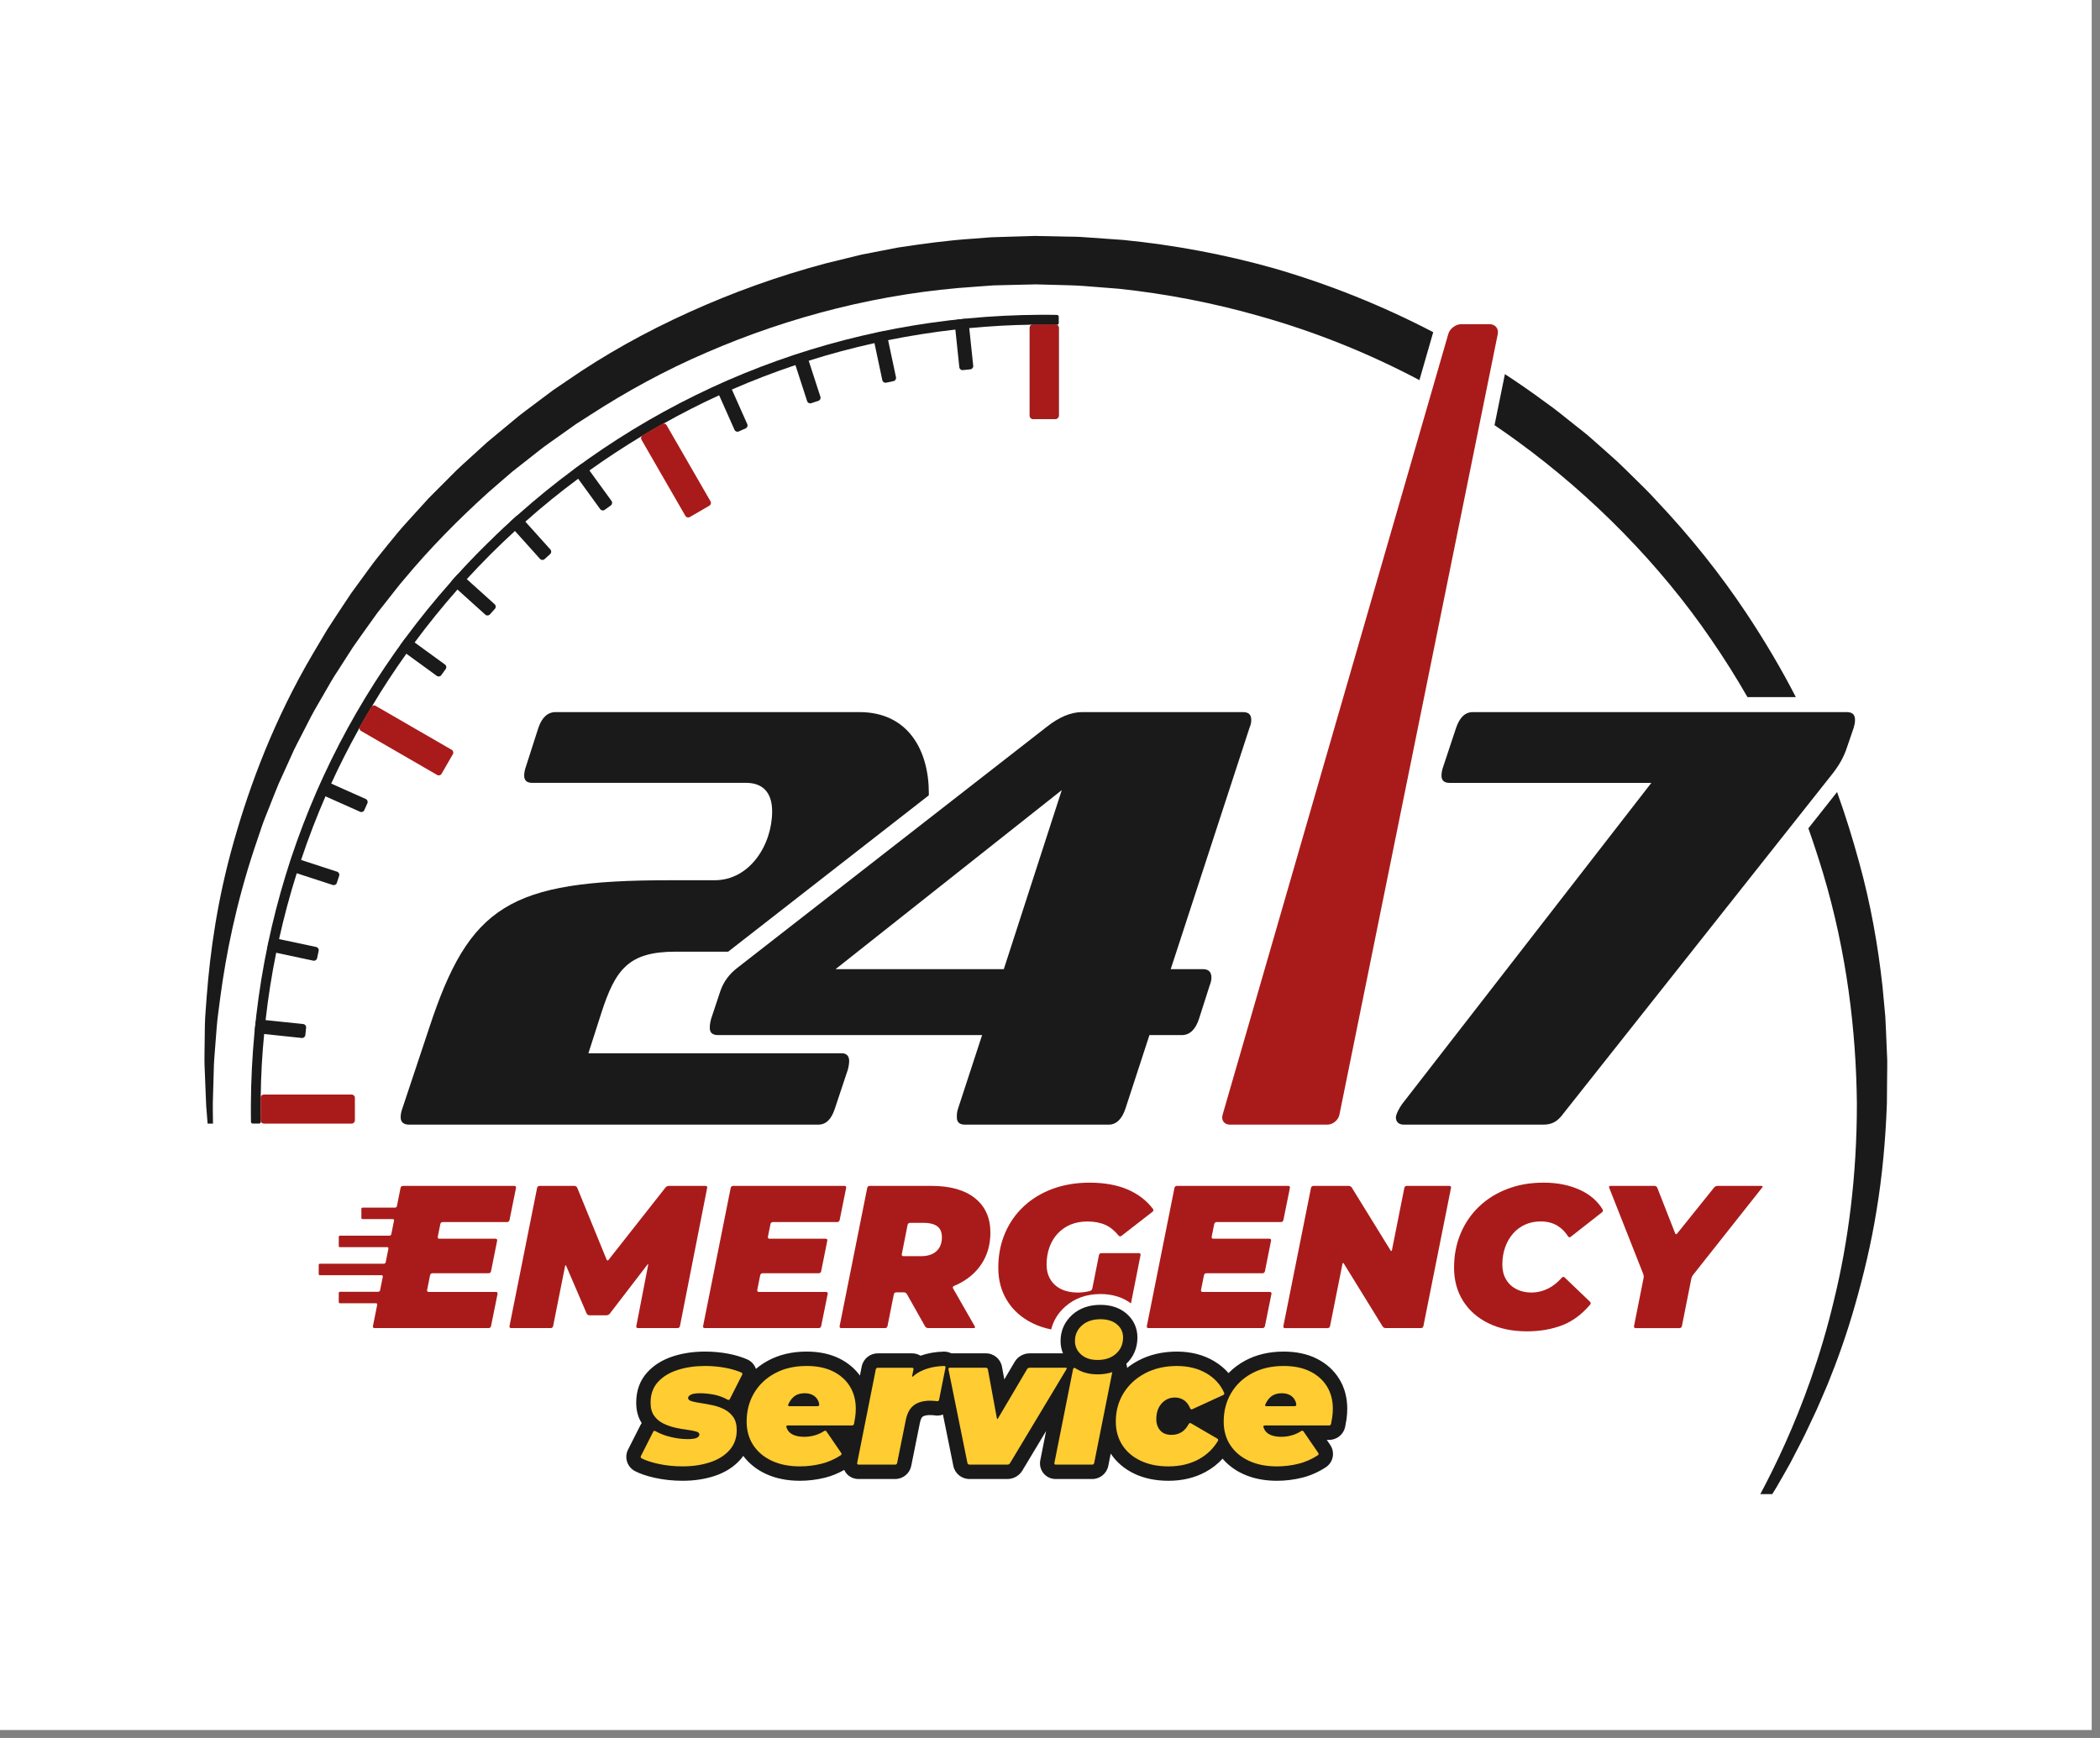
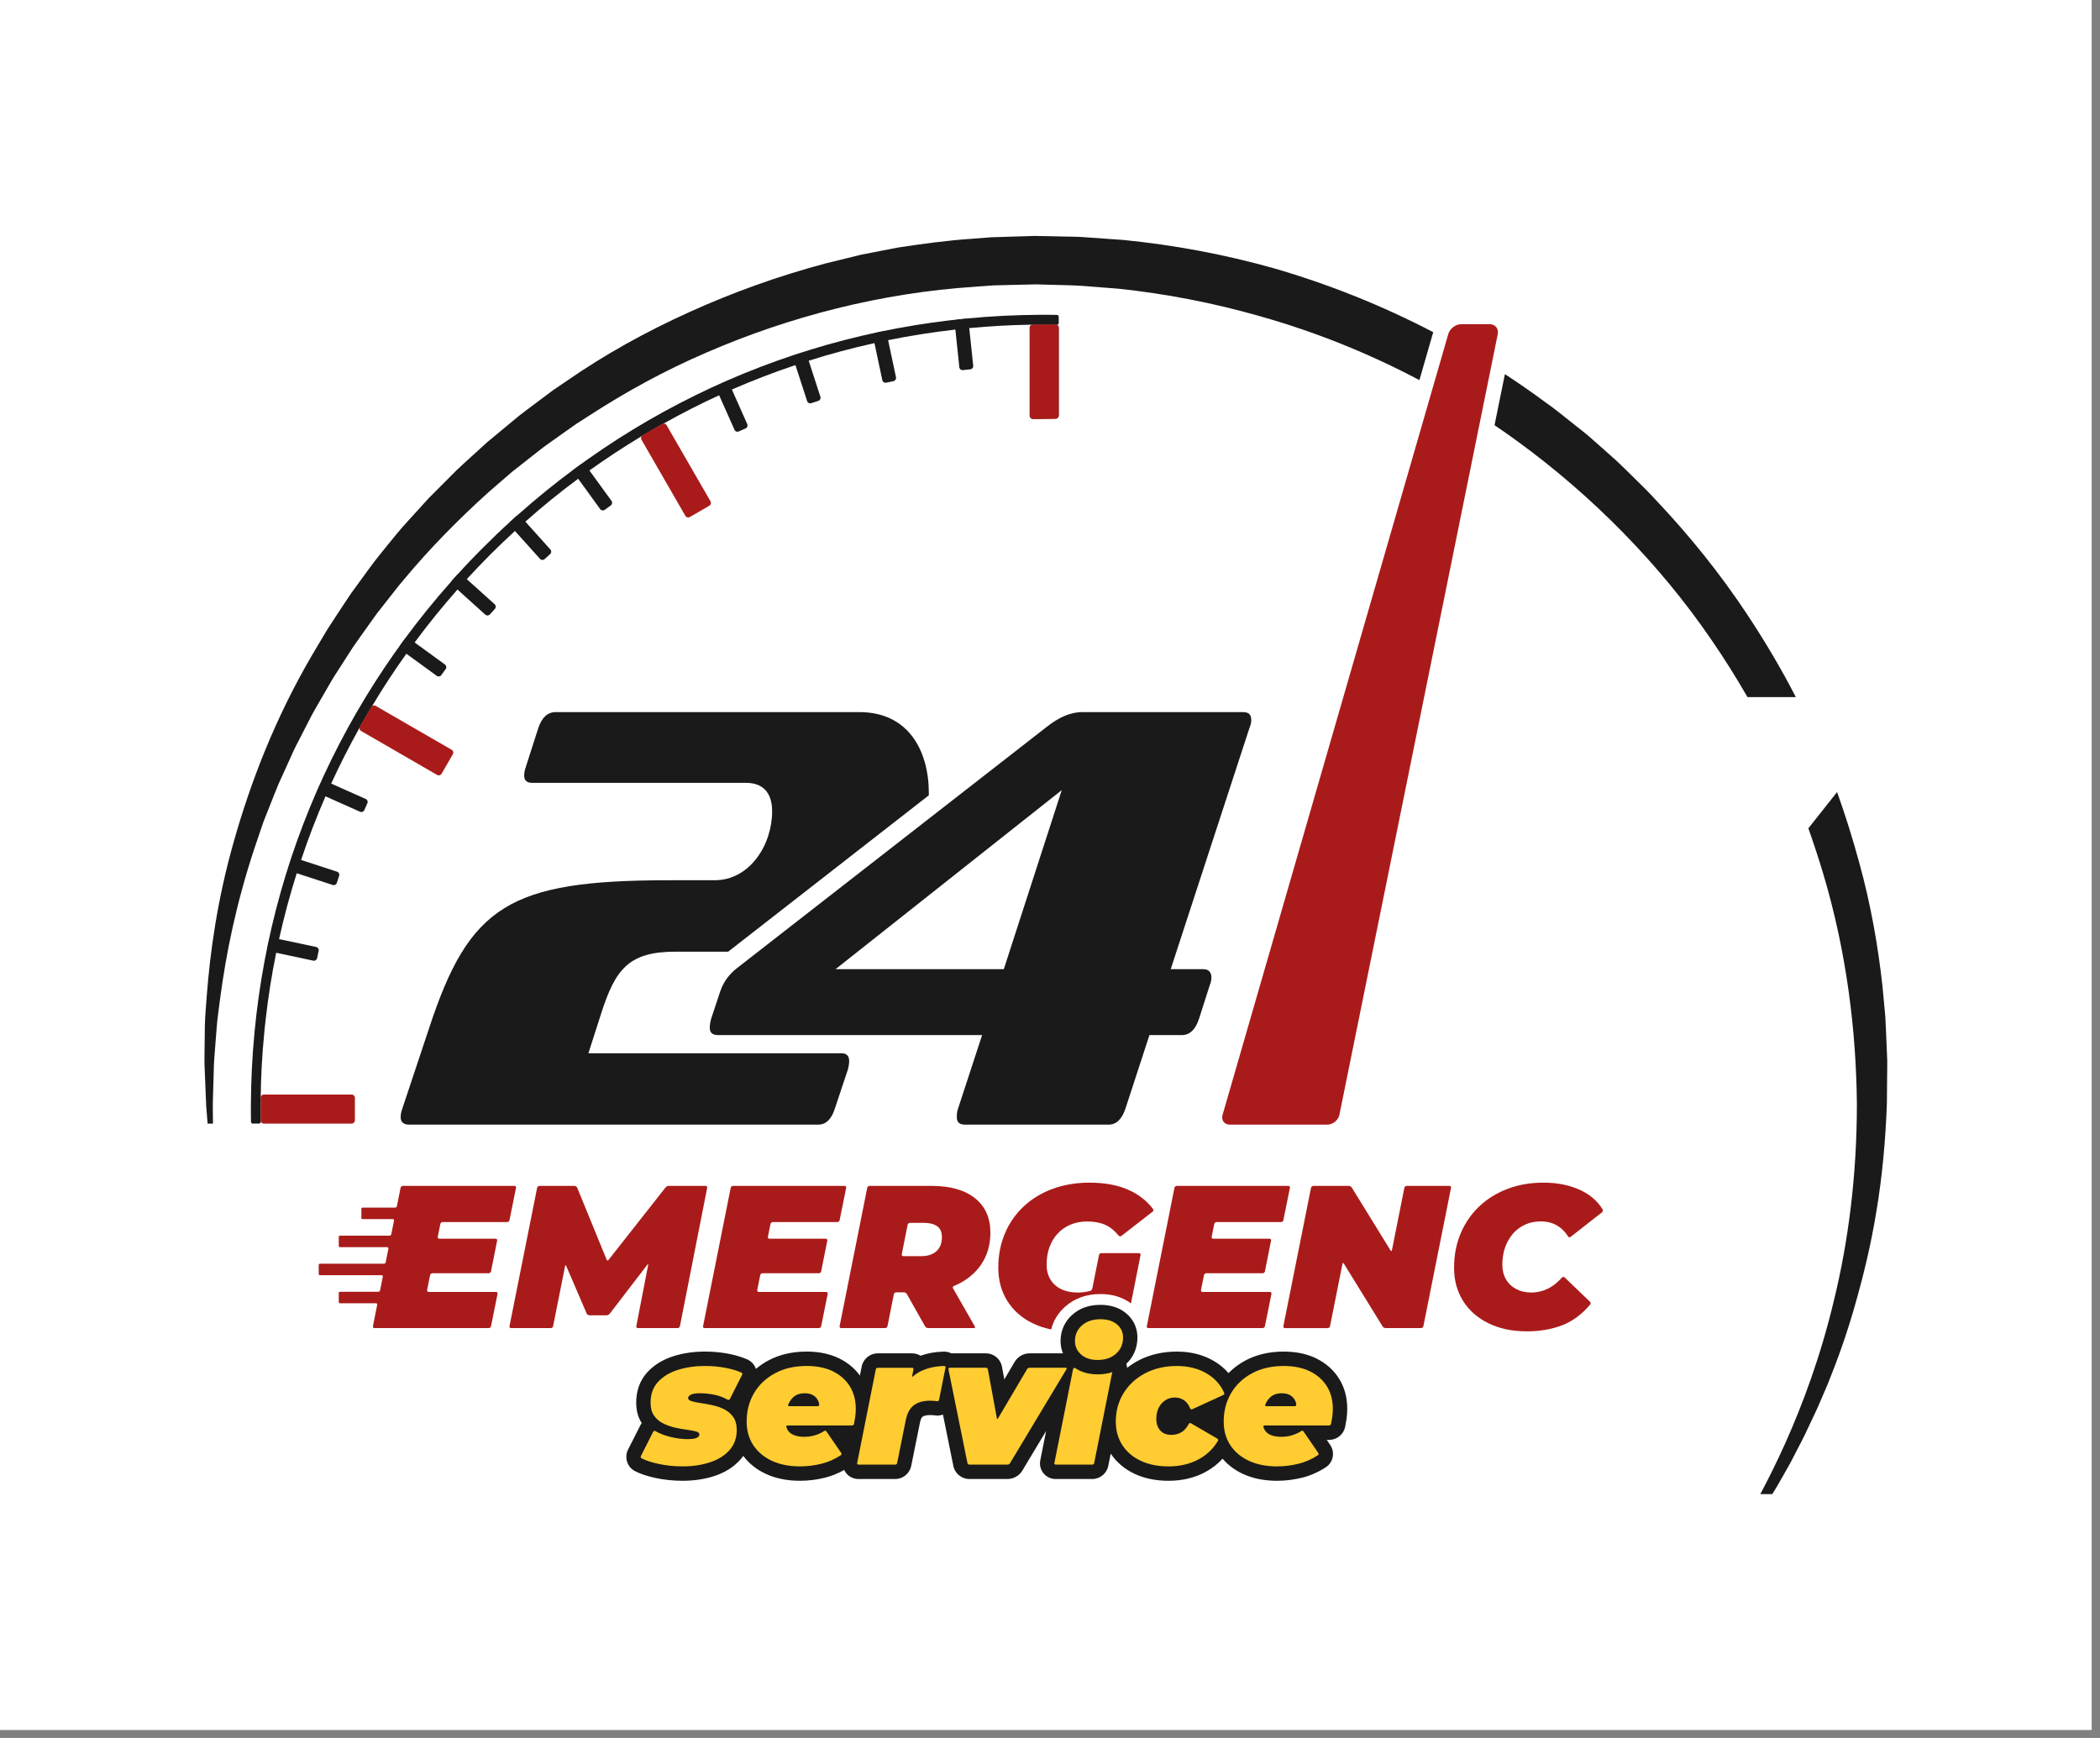
<svg xmlns="http://www.w3.org/2000/svg" width="203" height="168" viewBox="0 0 203 168" fill="none">
  <rect x="0" y="0" width="203" height="168" fill="#808080" stroke="none" />
  <path d="M0 0H202.197V167.23H0V0Z" fill="white" />
  <g clip-path="url(#clip0_207_11614)">
    <path d="M129.463 133.303C128.952 132.463 128.215 131.799 127.274 131.328C126.375 130.878 125.304 130.65 124.088 130.65C122.699 130.65 121.452 130.942 120.379 131.517C119.762 131.848 119.222 132.255 118.757 132.729C118.374 132.287 117.916 131.903 117.38 131.583C116.344 130.963 115.126 130.65 113.76 130.65C112.394 130.65 111.139 130.94 110.052 131.512C109.658 131.72 109.293 131.958 108.956 132.223C108.934 131.916 108.825 131.619 108.626 131.376C108.339 131.023 107.911 130.821 107.452 130.821H103.908C103.755 130.821 103.608 130.849 103.467 130.89C103.325 130.847 103.176 130.821 103.023 130.821H99.514C98.94 130.821 98.381 131.141 98.089 131.636L97.084 133.338L96.857 132.11C96.72 131.363 96.07 130.821 95.311 130.821H91.966C91.751 130.714 91.51 130.652 91.248 130.652H91.247C90.435 130.669 89.676 130.803 88.985 131.05C88.748 130.902 88.47 130.821 88.181 130.821H84.843C84.096 130.821 83.447 131.354 83.299 132.09L83.124 132.969C82.628 132.285 81.969 131.734 81.157 131.327C80.257 130.877 79.186 130.649 77.971 130.649C76.582 130.649 75.334 130.941 74.261 131.516C73.826 131.75 73.43 132.021 73.07 132.326C73.066 132.315 73.066 132.303 73.061 132.291C72.919 131.896 72.616 131.572 72.227 131.403C71.68 131.166 71.061 130.981 70.388 130.853C69.673 130.718 68.922 130.649 68.156 130.649C67.046 130.649 66.011 130.801 65.08 131.101C64.052 131.432 63.209 131.954 62.572 132.653C61.861 133.435 61.5 134.421 61.5 135.585C61.5 136.354 61.678 137.017 62.031 137.557C61.985 137.621 61.943 137.689 61.907 137.762L60.709 140.129C60.331 140.88 60.627 141.807 61.373 142.199C61.886 142.466 62.521 142.681 63.317 142.857C64.158 143.043 65.056 143.138 65.986 143.138C67.084 143.138 68.111 142.986 69.038 142.685C70.062 142.354 70.904 141.828 71.54 141.121C71.653 140.996 71.753 140.866 71.848 140.731C72.408 141.477 73.146 142.065 74.049 142.48C74.997 142.917 76.098 143.138 77.322 143.138C78.138 143.138 78.954 143.038 79.751 142.841C80.388 142.682 81.01 142.428 81.609 142.09C81.662 142.204 81.725 142.314 81.807 142.414C82.094 142.766 82.522 142.967 82.98 142.967H86.54C87.288 142.967 87.937 142.435 88.085 141.702L88.926 137.527C88.997 137.184 89.101 137.004 89.174 136.951C89.362 136.815 89.676 136.787 89.907 136.787C90.004 136.787 90.098 136.791 90.187 136.798C90.26 136.805 90.34 136.814 90.415 136.823L90.525 136.836H90.615C90.802 136.836 90.983 136.801 91.152 136.739L92.158 141.705C92.307 142.437 92.956 142.967 93.702 142.967H97.399C97.969 142.967 98.526 142.652 98.82 142.163L101.124 138.328L100.561 141.157C100.472 141.606 100.586 142.065 100.874 142.416C101.162 142.767 101.589 142.968 102.046 142.968H105.589C106.335 142.968 106.985 142.437 107.134 141.7L107.37 140.511C107.931 141.351 108.707 142.01 109.681 142.468C110.627 142.914 111.729 143.139 112.957 143.139C114.294 143.139 115.498 142.852 116.537 142.285C117.168 141.942 117.718 141.512 118.183 141.002C118.712 141.62 119.375 142.118 120.166 142.481C121.115 142.918 122.217 143.139 123.44 143.139C124.256 143.139 125.072 143.039 125.869 142.842C126.66 142.646 127.43 142.307 128.157 141.835C128.502 141.611 128.747 141.25 128.827 140.846C128.908 140.441 128.82 140.013 128.587 139.672L128.253 139.185H128.487C129.231 139.185 129.881 138.656 130.031 137.93C130.079 137.698 130.123 137.457 130.16 137.206C130.209 136.865 130.234 136.516 130.234 136.168C130.234 135.102 129.976 134.138 129.466 133.304L129.463 133.303ZM116.916 136.989C116.916 136.997 116.916 137.005 116.915 137.013L116.892 137L116.916 136.989Z" fill="#1A1A1A" />
    <path d="M102.171 30.441C102.267 30.443 102.345 30.524 102.345 30.62V31.214C102.345 31.31 102.295 31.384 102.234 31.384C102.197 31.384 102.16 31.384 102.123 31.384C101.945 31.378 101.786 31.373 101.617 31.373C101.39 31.369 101.168 31.369 100.941 31.369C100.714 31.369 100.492 31.369 100.265 31.373C100.096 31.373 99.937 31.378 99.773 31.384C97.718 31.413 95.697 31.523 93.694 31.717C93.246 31.755 92.802 31.803 92.353 31.857C90.153 32.108 87.987 32.451 85.85 32.881C85.41 32.972 84.977 33.064 84.532 33.166C82.375 33.644 80.252 34.209 78.174 34.871C77.744 35.006 77.315 35.146 76.89 35.291C74.801 35.991 72.75 36.779 70.748 37.653C70.338 37.836 69.927 38.02 69.518 38.208C67.68 39.049 65.89 39.966 64.138 40.947C63.964 41.033 63.81 41.121 63.66 41.207C63.265 41.43 62.874 41.657 62.493 41.888C62.338 41.975 62.184 42.067 62.029 42.159C60.298 43.202 58.613 44.308 56.978 45.477C56.611 45.743 56.245 46.008 55.888 46.279C54.122 47.587 52.424 48.964 50.783 50.427C50.441 50.722 50.108 51.021 49.78 51.325C48.159 52.813 46.605 54.364 45.124 55.982C44.82 56.32 44.52 56.648 44.222 56.986C42.77 58.629 41.39 60.334 40.082 62.102C39.811 62.464 39.546 62.826 39.281 63.193C38.114 64.83 37.003 66.511 35.976 68.245C35.874 68.404 35.783 68.559 35.696 68.713C35.465 69.1 35.237 69.486 35.015 69.882C34.957 69.982 34.899 70.083 34.841 70.185C34.793 70.268 34.755 70.34 34.755 70.345C34.755 70.35 34.717 70.424 34.67 70.507C33.718 72.217 32.834 73.958 32.014 75.745C31.831 76.156 31.647 76.567 31.464 76.977C30.591 78.981 29.804 81.034 29.105 83.126C28.955 83.551 28.82 83.981 28.685 84.41C28.024 86.502 27.455 88.618 26.977 90.772C26.881 91.221 26.789 91.656 26.698 92.1C26.263 94.239 25.921 96.404 25.675 98.601C25.622 99.06 25.573 99.504 25.535 99.954C25.337 101.958 25.226 103.987 25.202 106.034C25.197 106.199 25.192 106.363 25.192 106.527C25.187 106.754 25.187 106.976 25.187 107.203C25.187 107.431 25.187 107.652 25.192 107.88C25.192 108.049 25.197 108.213 25.202 108.372V108.491C25.202 108.556 25.124 108.609 25.028 108.609H24.435C24.339 108.609 24.261 108.531 24.26 108.435L24.252 107.581V106.827C24.343 88.005 31.157 70.248 43.556 56.285C43.62 56.213 43.677 56.145 43.684 56.134C43.691 56.122 43.751 56.056 43.813 55.984C43.936 55.843 44.064 55.702 44.193 55.565C45.013 54.657 45.852 53.778 46.716 52.919C47.575 52.054 48.453 51.213 49.35 50.402C49.352 50.4 49.356 50.396 49.359 50.393C49.364 50.389 49.428 50.335 49.499 50.27L49.896 49.909C49.902 49.905 49.907 49.901 49.91 49.897C49.918 49.89 49.929 49.881 49.934 49.877C49.939 49.873 50.003 49.819 50.074 49.755C64.022 37.342 81.764 30.521 100.566 30.429H101.319C101.603 30.429 101.888 30.433 102.172 30.439L102.171 30.441Z" fill="#1A1A1A" />
    <path d="M93.801 35.701L93.078 35.777C92.906 35.795 92.753 35.671 92.735 35.499L92.287 31.235C92.269 31.064 92.393 30.91 92.564 30.892L93.288 30.816C93.459 30.798 93.612 30.922 93.63 31.093L94.078 35.358C94.096 35.529 93.972 35.683 93.801 35.701Z" fill="#1A1A1A" />
    <path d="M86.373 36.84L85.662 36.992C85.494 37.027 85.328 36.92 85.292 36.752L84.401 32.557C84.366 32.389 84.473 32.223 84.641 32.187L85.352 32.036C85.521 32 85.686 32.107 85.722 32.276L86.613 36.47C86.648 36.639 86.541 36.804 86.373 36.84Z" fill="#1A1A1A" />
    <path d="M79.106 38.75L78.415 38.975C78.251 39.029 78.076 38.939 78.023 38.775L76.699 34.697C76.646 34.532 76.735 34.357 76.899 34.304L77.59 34.078C77.754 34.025 77.93 34.115 77.983 34.279L79.307 38.357C79.36 38.521 79.27 38.697 79.106 38.75Z" fill="#1A1A1A" />
    <path d="M70.082 36.923L69.418 37.219C69.26 37.289 69.19 37.473 69.26 37.631L71.002 41.548C71.072 41.705 71.256 41.776 71.413 41.706L72.078 41.41C72.235 41.34 72.306 41.156 72.236 40.998L70.493 37.081C70.423 36.923 70.239 36.852 70.082 36.923Z" fill="#1A1A1A" />
    <path d="M59.044 48.856L58.456 49.284C58.316 49.385 58.121 49.354 58.02 49.215L55.503 45.745C55.401 45.606 55.433 45.411 55.572 45.31L56.16 44.882C56.299 44.78 56.495 44.812 56.595 44.951L59.113 48.42C59.214 48.56 59.183 48.755 59.044 48.856Z" fill="#1A1A1A" />
    <path d="M53.182 53.56L52.642 54.047C52.514 54.163 52.317 54.153 52.202 54.024L49.336 50.837C49.221 50.709 49.231 50.512 49.359 50.397L49.899 49.909C50.027 49.794 50.224 49.804 50.34 49.932L53.206 53.119C53.32 53.247 53.31 53.444 53.182 53.559V53.56Z" fill="#1A1A1A" />
    <path d="M44.195 55.565L43.709 56.106C43.593 56.234 43.604 56.431 43.732 56.547L46.915 59.416C47.043 59.531 47.24 59.521 47.355 59.393L47.842 58.852C47.957 58.724 47.946 58.526 47.819 58.411L44.635 55.542C44.507 55.426 44.31 55.437 44.195 55.565Z" fill="#1A1A1A" />
    <path d="M39.115 61.786L38.687 62.375C38.586 62.514 38.617 62.709 38.756 62.811L42.221 65.331C42.361 65.433 42.555 65.402 42.657 65.262L43.084 64.673C43.185 64.534 43.154 64.339 43.015 64.237L39.55 61.717C39.411 61.616 39.216 61.647 39.115 61.786Z" fill="#1A1A1A" />
    <path d="M31.032 75.647L30.736 76.312C30.666 76.47 30.737 76.654 30.894 76.724L34.807 78.468C34.964 78.538 35.148 78.468 35.218 78.31L35.514 77.645C35.584 77.487 35.514 77.303 35.356 77.233L31.443 75.489C31.286 75.419 31.102 75.49 31.032 75.647Z" fill="#1A1A1A" />
    <path d="M32.786 84.654L32.561 85.346C32.508 85.51 32.332 85.6 32.168 85.546L28.094 84.221C27.93 84.168 27.841 83.992 27.894 83.828L28.119 83.136C28.172 82.972 28.349 82.882 28.512 82.936L32.586 84.261C32.75 84.314 32.839 84.49 32.786 84.654Z" fill="#1A1A1A" />
    <path d="M30.805 91.91L30.654 92.622C30.619 92.79 30.452 92.898 30.284 92.862L26.095 91.97C25.926 91.935 25.819 91.769 25.855 91.6L26.006 90.888C26.041 90.72 26.207 90.612 26.376 90.648L30.565 91.54C30.733 91.575 30.841 91.742 30.805 91.91Z" fill="#1A1A1A" />
-     <path d="M29.591 99.333L29.515 100.057C29.497 100.229 29.344 100.353 29.172 100.335L24.912 99.887C24.741 99.869 24.617 99.716 24.634 99.544L24.71 98.82C24.728 98.648 24.881 98.524 25.053 98.542L29.313 98.99C29.484 99.008 29.608 99.161 29.591 99.333Z" fill="#1A1A1A" />
-     <path d="M102.032 31.369H99.851C99.679 31.369 99.539 31.509 99.539 31.681V40.183C99.539 40.356 99.679 40.495 99.851 40.495H102.032C102.205 40.495 102.344 40.356 102.344 40.183V31.681C102.344 31.509 102.205 31.369 102.032 31.369Z" fill="#1A1A1A" />
+     <path d="M102.032 31.369H99.851C99.679 31.369 99.539 31.509 99.539 31.681V40.183C99.539 40.356 99.679 40.495 99.851 40.495C102.205 40.495 102.344 40.356 102.344 40.183V31.681C102.344 31.509 102.205 31.369 102.032 31.369Z" fill="#1A1A1A" />
    <path d="M68.568 48.887L66.679 49.979C66.53 50.065 66.339 50.014 66.253 49.865L62.007 42.502C61.921 42.353 61.972 42.162 62.121 42.076L64.01 40.984C64.159 40.898 64.35 40.949 64.436 41.098L68.683 48.461C68.768 48.61 68.717 48.801 68.568 48.887Z" fill="#A91B1A" />
    <path d="M43.777 72.905L42.686 74.797C42.6 74.946 42.41 74.997 42.26 74.911L34.906 70.66C34.757 70.574 34.706 70.383 34.792 70.234L35.883 68.342C35.968 68.193 36.159 68.142 36.308 68.228L43.663 72.479C43.812 72.565 43.863 72.756 43.777 72.905Z" fill="#A91B1A" />
    <path d="M34.306 106.113V108.3C34.306 108.472 34.166 108.611 33.992 108.611H25.5C25.357 108.611 25.233 108.511 25.201 108.376C25.194 108.352 25.189 108.329 25.189 108.301V106.114C25.189 106.086 25.194 106.062 25.201 106.039C25.233 105.904 25.356 105.804 25.5 105.804H33.992C34.166 105.804 34.306 105.943 34.306 106.115V106.113Z" fill="#A91B1A" />
    <path d="M102.032 31.369H99.851C99.679 31.369 99.539 31.509 99.539 31.681V40.183C99.539 40.356 99.679 40.495 99.851 40.495H102.032C102.205 40.495 102.344 40.356 102.344 40.183V31.681C102.344 31.509 102.205 31.369 102.032 31.369Z" fill="#A91B1A" />
    <path d="M138.546 32.107L137.21 36.744C132.327 34.155 127.14 32.074 121.799 30.567C117.327 29.287 112.744 28.398 108.136 27.91C106.988 27.818 105.834 27.731 104.687 27.639C103.538 27.557 102.366 27.562 101.213 27.518L100.344 27.494L100.127 27.489H100.026L99.919 27.494L99.49 27.504L97.762 27.543L96.04 27.586L94.327 27.712C85.179 28.301 76.321 30.6 68.317 34.068C64.307 35.788 60.525 37.86 57.002 40.145C56.559 40.43 56.114 40.71 55.676 40.995C55.251 41.294 54.827 41.599 54.402 41.898C53.562 42.511 52.694 43.072 51.898 43.724C51.092 44.361 50.287 44.989 49.49 45.617C48.723 46.284 47.961 46.941 47.203 47.598C44.232 50.279 41.501 53.07 39.088 55.969C38.471 56.678 37.916 57.432 37.336 58.156C37.047 58.519 36.762 58.881 36.478 59.243C36.212 59.615 35.947 59.987 35.681 60.354C35.155 61.098 34.624 61.827 34.118 62.562C33.636 63.311 33.158 64.054 32.685 64.793C32.198 65.518 31.773 66.271 31.349 67.015C30.924 67.759 30.485 68.484 30.09 69.223C29.709 69.967 29.332 70.701 28.956 71.431C28.773 71.793 28.58 72.15 28.406 72.518C28.237 72.885 28.073 73.252 27.91 73.614C27.581 74.339 27.254 75.054 26.935 75.763C26.631 76.478 26.361 77.193 26.081 77.894C25.811 78.604 25.507 79.28 25.28 79.981C25.044 80.676 24.813 81.357 24.586 82.033C22.796 87.433 21.84 92.321 21.3 96.369C21.18 97.379 21.021 98.335 20.953 99.243C20.886 100.147 20.818 100.997 20.755 101.789C20.731 102.18 20.688 102.562 20.678 102.928C20.664 103.296 20.654 103.648 20.649 103.986C20.63 104.658 20.61 105.271 20.595 105.822C20.552 106.918 20.581 107.739 20.585 108.318C20.585 108.425 20.59 108.526 20.59 108.613H20.07C20.064 108.527 20.055 108.43 20.045 108.323C20.021 108.043 19.997 107.69 19.963 107.27C19.953 107.169 19.944 107.058 19.934 106.947C19.929 106.826 19.924 106.706 19.92 106.58C19.91 106.338 19.896 106.077 19.886 105.802C19.866 105.252 19.837 104.639 19.813 103.962C19.799 103.624 19.784 103.271 19.77 102.904C19.756 102.537 19.77 102.146 19.77 101.745C19.78 100.934 19.794 100.064 19.804 99.137C19.818 98.205 19.925 97.234 19.992 96.195C20.315 92.056 20.991 87.004 22.593 81.376C24.18 75.763 26.535 69.509 30.215 63.244C30.679 62.467 31.147 61.679 31.619 60.882C32.116 60.1 32.642 59.322 33.158 58.529C33.419 58.138 33.684 57.742 33.95 57.341C34.229 56.96 34.514 56.568 34.794 56.182C35.373 55.409 35.923 54.603 36.536 53.84C37.153 53.072 37.776 52.299 38.412 51.531C39.049 50.758 39.749 50.034 40.425 49.275C40.767 48.899 41.109 48.522 41.452 48.145C41.814 47.782 42.176 47.416 42.542 47.053C42.904 46.686 43.271 46.319 43.638 45.952C44.005 45.58 44.376 45.213 44.767 44.865C45.543 44.16 46.321 43.45 47.107 42.735C47.927 42.058 48.747 41.373 49.577 40.687C50.392 39.982 51.285 39.368 52.148 38.702C52.588 38.373 53.026 38.045 53.466 37.716C53.919 37.412 54.373 37.103 54.831 36.789C58.459 34.277 62.426 32.07 66.618 30.177C70.806 28.278 75.225 26.684 79.814 25.462C80.967 25.177 82.12 24.897 83.283 24.612C84.456 24.385 85.628 24.153 86.81 23.927C89.183 23.569 91.577 23.236 93.994 23.077L95.808 22.937L97.627 22.879L99.456 22.825L99.909 22.811L100.025 22.806L100.242 22.811L100.459 22.816L101.328 22.83L103.07 22.869C103.658 22.883 104.204 22.874 104.85 22.931C106.104 23.018 107.359 23.105 108.613 23.197C113.5 23.685 118.364 24.588 123.116 25.926C128.462 27.472 133.644 29.553 138.545 32.109L138.546 32.107Z" fill="#1A1A1A" />
    <path d="M168.923 67.386C167.833 65.488 166.656 63.614 165.386 61.774C162.921 58.17 160.079 54.736 156.938 51.524C153.798 48.312 150.352 45.322 146.647 42.627C145.933 42.106 145.204 41.594 144.471 41.101L145.474 36.165C146.801 37.03 148.104 37.933 149.373 38.875C150.372 39.566 151.298 40.348 152.244 41.092C152.717 41.468 153.199 41.831 153.653 42.227L155.003 43.42L156.345 44.618C156.784 45.028 157.204 45.453 157.633 45.869C158.478 46.709 159.346 47.526 160.137 48.41C163.398 51.859 166.332 55.529 168.875 59.364C170.612 61.987 172.199 64.663 173.598 67.387H168.923V67.386Z" fill="#1A1A1A" />
    <path d="M182.433 102.525C182.438 102.989 182.428 103.457 182.423 103.921C182.418 104.843 182.409 105.762 182.399 106.67C182.273 110.224 181.94 113.779 181.4 117.001C180.879 120.252 180.136 123.29 179.336 126.096C178.544 128.907 177.618 131.482 176.673 133.809C176.166 134.964 175.722 136.085 175.21 137.118C174.969 137.64 174.728 138.147 174.491 138.64C174.255 139.132 174 139.606 173.763 140.069C173.527 140.528 173.295 140.977 173.068 141.412C172.827 141.842 172.591 142.258 172.364 142.659C172.133 143.059 171.911 143.446 171.694 143.822C171.568 144.03 171.443 144.228 171.317 144.426H170.164C170.912 143.026 171.728 141.393 172.567 139.529C174.236 135.805 175.992 131.143 177.304 125.603C178.651 120.078 179.504 113.683 179.499 106.674C179.427 99.685 178.53 92.087 176.228 84.402C175.794 82.962 175.321 81.519 174.809 80.069L177.584 76.562C178.404 78.838 179.103 81.112 179.721 83.368C180.84 87.411 181.545 91.439 181.974 95.342C182.066 96.318 182.158 97.288 182.245 98.25C182.303 99.211 182.331 100.167 182.375 101.114C182.395 101.582 182.414 102.056 182.434 102.524L182.433 102.525Z" fill="#1A1A1A" />
    <path d="M144.783 32.3L129.478 107.75C129.37 108.282 128.843 108.713 128.302 108.713H118.89C118.349 108.713 118.031 108.291 118.182 107.769L140.003 32.281C140.154 31.76 140.715 31.337 141.257 31.337H143.997C144.539 31.337 144.891 31.767 144.783 32.3Z" fill="#A91B1A" />
    <path d="M81.536 101.826C81.475 101.821 81.421 101.814 81.355 101.814H56.879L58.118 97.953C59.49 93.684 60.772 91.993 65.306 91.993H70.39L89.782 76.882C89.788 76.811 89.788 76.741 89.788 76.67C89.788 72.578 87.823 68.835 83.072 68.835H53.712C52.938 68.835 52.382 69.359 52.043 70.356L50.84 74.1C50.713 74.448 50.671 74.742 50.671 74.972C50.671 75.444 50.925 75.673 51.439 75.673H72.113C73.739 75.673 74.64 76.611 74.64 78.427C74.64 81.64 72.5 85.089 69.072 85.089H64.665C49.215 85.089 45.364 87.547 41.471 99.415L38.901 107.132C38.774 107.486 38.732 107.722 38.732 108.01C38.732 108.476 39.028 108.712 39.542 108.712H79.088C79.862 108.712 80.376 108.187 80.714 107.131L81.959 103.394C82.044 103.099 82.086 102.745 82.086 102.575C82.086 102.162 81.918 101.891 81.536 101.826L81.536 101.826Z" fill="#1A1A1A" />
    <path d="M120.954 69.595C120.954 69.071 120.7 68.835 120.145 68.835H104.609C103.539 68.835 102.384 69.3 101.139 70.297L89.514 79.352L73.284 91.992L71.264 93.566C70.496 94.156 69.941 94.91 69.638 95.789L68.744 98.477C68.653 98.831 68.611 99.067 68.611 99.356C68.611 99.827 68.871 100.057 69.427 100.057H94.937L92.622 107.132C92.495 107.486 92.495 107.722 92.495 108.01C92.495 108.475 92.754 108.711 93.263 108.711H107.178C107.903 108.711 108.46 108.187 108.804 107.131L111.113 100.056H114.238C115.006 100.056 115.562 99.532 115.907 98.476L116.934 95.263C117.061 94.968 117.104 94.68 117.104 94.503C117.104 93.978 116.85 93.683 116.294 93.683H113.169L120.785 70.355C120.912 70.06 120.955 69.83 120.955 69.594L120.954 69.595ZM97.034 93.685H80.767L102.638 76.375L97.034 93.685Z" fill="#1A1A1A" />
-     <path d="M151.156 107.602C150.557 108.421 150.043 108.713 149.144 108.713H135.706C135.192 108.713 134.936 108.42 134.936 108.012C134.936 107.719 135.278 107.076 135.535 106.725L159.631 75.676H140.115C139.601 75.676 139.344 75.442 139.344 74.974C139.344 74.74 139.387 74.448 139.515 74.097L140.756 70.355C141.098 69.361 141.612 68.835 142.382 68.835H178.505C179.06 68.835 179.318 69.068 179.318 69.595C179.318 69.829 179.275 70.062 179.189 70.355L178.547 72.226C178.248 73.162 177.777 73.98 177.135 74.799L151.156 107.602Z" fill="#1A1A1A" />
    <path d="M49.735 114.634H38.944C38.842 114.634 38.743 114.715 38.723 114.815L38.368 116.59C38.352 116.67 38.273 116.735 38.191 116.735H35.043C34.982 116.735 34.932 116.785 34.932 116.846V117.733C34.932 117.794 34.982 117.844 35.043 117.844H37.97C38.052 117.844 38.105 117.909 38.089 117.989L37.827 119.301C37.81 119.381 37.731 119.446 37.65 119.446H32.858C32.797 119.446 32.748 119.495 32.748 119.556V120.444C32.748 120.505 32.797 120.555 32.858 120.555H37.428C37.51 120.555 37.563 120.619 37.547 120.7L37.285 122.012C37.269 122.092 37.19 122.157 37.108 122.157H30.919C30.858 122.157 30.809 122.207 30.809 122.268V123.155C30.809 123.216 30.858 123.266 30.919 123.266H36.886C36.968 123.266 37.021 123.331 37.005 123.411L36.743 124.723C36.727 124.803 36.648 124.868 36.566 124.868H32.858C32.797 124.868 32.747 124.917 32.747 124.979V125.866C32.747 125.927 32.797 125.977 32.858 125.977H36.345C36.426 125.977 36.48 126.042 36.463 126.122L36.049 128.198C36.029 128.298 36.095 128.379 36.197 128.379H47.244C47.346 128.379 47.444 128.298 47.465 128.198L48.098 125.065C48.118 124.965 48.052 124.884 47.95 124.884H41.434C41.332 124.884 41.266 124.803 41.286 124.703L41.576 123.259C41.596 123.159 41.695 123.078 41.796 123.078H47.244C47.346 123.078 47.444 122.997 47.464 122.897L48.059 119.921C48.079 119.821 48.013 119.74 47.911 119.74H42.466C42.363 119.74 42.297 119.659 42.317 119.559L42.567 118.311C42.587 118.211 42.686 118.13 42.788 118.13H49.029C49.131 118.13 49.23 118.049 49.25 117.948L49.883 114.816C49.903 114.715 49.837 114.635 49.735 114.635V114.634Z" fill="#A91B1A" />
    <path d="M68.211 114.634H64.638C64.536 114.634 64.403 114.698 64.34 114.779L58.824 121.789C58.76 121.869 58.678 121.858 58.64 121.763L55.796 114.805C55.757 114.711 55.643 114.634 55.541 114.634H52.144C52.042 114.634 51.943 114.715 51.923 114.815L49.25 128.198C49.23 128.298 49.296 128.379 49.398 128.379H53.245C53.348 128.379 53.446 128.298 53.466 128.198L54.625 122.384C54.645 122.283 54.693 122.279 54.734 122.372L56.711 126.972C56.752 127.066 56.867 127.142 56.969 127.142H58.64C58.742 127.142 58.875 127.077 58.937 126.996L62.577 122.253C62.639 122.172 62.673 122.188 62.654 122.288L61.508 128.198C61.489 128.298 61.555 128.379 61.658 128.379H65.506C65.608 128.379 65.707 128.298 65.726 128.198L68.361 114.815C68.381 114.715 68.314 114.634 68.212 114.634H68.211Z" fill="#A91B1A" />
    <path d="M81.796 114.815C81.816 114.715 81.75 114.634 81.648 114.634H70.857C70.755 114.634 70.656 114.715 70.636 114.815L67.963 128.198C67.943 128.298 68.009 128.379 68.111 128.379H79.157C79.26 128.379 79.358 128.298 79.379 128.198L80.012 125.065C80.032 124.965 79.966 124.884 79.864 124.884H73.348C73.246 124.884 73.18 124.803 73.2 124.703L73.489 123.259C73.509 123.159 73.609 123.078 73.71 123.078H79.157C79.26 123.078 79.358 122.997 79.378 122.897L79.973 119.921C79.993 119.821 79.927 119.74 79.825 119.74H74.379C74.277 119.74 74.211 119.659 74.231 119.559L74.481 118.311C74.501 118.211 74.6 118.13 74.702 118.13H80.942C81.045 118.13 81.143 118.049 81.164 117.948L81.797 114.816L81.796 114.815Z" fill="#A91B1A" />
    <path d="M92.209 124.311C92.299 124.276 92.386 124.237 92.473 124.196C93.511 123.713 94.317 123.038 94.884 122.175C95.454 121.309 95.738 120.301 95.738 119.15C95.738 117.724 95.241 116.615 94.248 115.822C93.254 115.029 91.847 114.632 90.03 114.632H84.056C83.955 114.632 83.854 114.715 83.834 114.816L81.162 128.198C81.141 128.299 81.207 128.378 81.308 128.378H85.57C85.671 128.378 85.772 128.298 85.789 128.198L86.407 125.103C86.428 125.006 86.525 124.922 86.629 124.922H87.386C87.487 124.922 87.612 124.995 87.661 125.085L89.429 128.219C89.478 128.305 89.603 128.378 89.704 128.378H94.14C94.244 128.378 94.286 128.309 94.234 128.219L92.128 124.539C92.079 124.453 92.114 124.352 92.209 124.31V124.311ZM90.521 120.948C90.167 121.267 89.67 121.427 89.03 121.427H87.318C87.217 121.427 87.151 121.347 87.171 121.246L87.738 118.388C87.758 118.29 87.859 118.206 87.96 118.206H89.325C89.86 118.206 90.28 118.314 90.589 118.53C90.895 118.745 91.051 119.104 91.051 119.6C91.051 120.177 90.874 120.626 90.519 120.946L90.521 120.948Z" fill="#A91B1A" />
    <path d="M108.643 127.221C108.682 127.252 108.716 127.284 108.751 127.315C108.119 127.719 107.403 128.038 106.604 128.271C105.649 128.553 104.631 128.692 103.544 128.692C103.366 128.692 103.19 128.688 103.016 128.681C103.172 128.17 103.471 127.718 103.894 127.339C104.54 126.769 105.374 126.477 106.374 126.477C107.295 126.477 108.059 126.727 108.643 127.22L108.643 127.221Z" fill="#A91B1A" />
    <path d="M101.445 120.566C101.262 121.076 101.171 121.636 101.171 122.252C101.171 122.792 101.292 123.261 101.536 123.668C101.775 124.075 102.123 124.388 102.574 124.61C103.025 124.832 103.564 124.944 104.193 124.944C104.585 124.944 104.981 124.892 105.374 124.788C105.475 124.763 105.568 124.659 105.589 124.558L106.235 121.317C106.255 121.216 106.353 121.136 106.453 121.136H110.108C110.209 121.136 110.275 121.216 110.254 121.317L109.327 125.991C108.521 125.393 107.531 125.087 106.374 125.087C105.023 125.087 103.88 125.498 102.974 126.301C102.286 126.909 101.824 127.661 101.615 128.509C100.976 128.384 100.382 128.186 99.836 127.918C98.777 127.404 97.957 126.684 97.377 125.759C96.794 124.837 96.502 123.767 96.502 122.549C96.502 121.332 96.714 120.24 97.141 119.232C97.565 118.224 98.17 117.354 98.955 116.62C99.74 115.886 100.671 115.32 101.751 114.92C102.828 114.523 104.023 114.321 105.329 114.321C106.767 114.321 108.007 114.547 109.046 114.999C110.029 115.427 110.832 116.046 111.457 116.863C111.52 116.943 111.503 117.061 111.422 117.124L108.4 119.471C108.317 119.534 108.202 119.517 108.136 119.44C107.726 118.943 107.296 118.595 106.84 118.397C106.343 118.182 105.767 118.074 105.114 118.074C104.513 118.074 103.971 118.175 103.485 118.376C103.003 118.582 102.589 118.867 102.242 119.243C101.895 119.615 101.631 120.056 101.446 120.568L101.445 120.566Z" fill="#A91B1A" />
    <path d="M124.693 114.815C124.713 114.715 124.647 114.634 124.545 114.634H113.753C113.651 114.634 113.553 114.715 113.533 114.815L110.859 128.198C110.839 128.298 110.905 128.379 111.007 128.379H122.054C122.156 128.379 122.255 128.298 122.275 128.198L122.909 125.065C122.928 124.965 122.862 124.884 122.76 124.884H116.245C116.142 124.884 116.076 124.803 116.096 124.703L116.386 123.259C116.406 123.159 116.505 123.078 116.607 123.078H122.054C122.156 123.078 122.255 122.997 122.275 122.897L122.869 119.921C122.889 119.821 122.823 119.74 122.721 119.74H117.275C117.173 119.74 117.107 119.659 117.127 119.559L117.377 118.311C117.397 118.211 117.496 118.13 117.597 118.13H123.838C123.94 118.13 124.039 118.049 124.06 117.948L124.693 114.816V114.815Z" fill="#A91B1A" />
    <path d="M140.119 114.634H135.976C135.874 114.634 135.776 114.715 135.756 114.815L134.553 120.847C134.533 120.947 134.474 120.958 134.42 120.871L130.67 114.792C130.617 114.705 130.491 114.635 130.389 114.635H126.953C126.85 114.635 126.752 114.715 126.732 114.816L124.058 128.199C124.038 128.299 124.104 128.38 124.207 128.38H128.349C128.451 128.38 128.55 128.299 128.569 128.199L129.772 122.167C129.792 122.067 129.851 122.056 129.905 122.143L133.654 128.222C133.707 128.309 133.834 128.379 133.936 128.379H137.372C137.474 128.379 137.573 128.298 137.593 128.198L140.266 114.815C140.286 114.715 140.22 114.634 140.118 114.634H140.119Z" fill="#A91B1A" />
    <path d="M152.739 115.027C151.719 114.556 150.549 114.32 149.228 114.32C147.907 114.32 146.796 114.519 145.737 114.919C144.678 115.318 143.762 115.884 142.991 116.617C142.219 117.35 141.621 118.221 141.196 119.228C140.771 120.237 140.559 121.343 140.559 122.547C140.559 123.752 140.85 124.835 141.432 125.757C142.014 126.68 142.834 127.401 143.893 127.917C144.952 128.434 146.188 128.693 147.6 128.693C148.868 128.693 150.016 128.493 151.042 128.094C152.02 127.714 152.913 127.05 153.719 126.105C153.785 126.027 153.778 125.906 153.704 125.836L151.244 123.479C151.17 123.409 151.058 123.415 150.99 123.492C150.555 123.982 150.102 124.341 149.629 124.569C149.113 124.817 148.587 124.942 148.051 124.942C147.488 124.942 146.995 124.831 146.57 124.608C146.144 124.385 145.814 124.071 145.579 123.665C145.343 123.259 145.226 122.788 145.226 122.251C145.226 121.636 145.318 121.073 145.501 120.562C145.684 120.052 145.939 119.61 146.266 119.237C146.592 118.864 146.982 118.576 147.433 118.373C147.884 118.17 148.384 118.069 148.933 118.069C149.561 118.069 150.103 118.209 150.561 118.491C150.97 118.742 151.311 119.085 151.585 119.52C151.639 119.606 151.744 119.628 151.825 119.564L154.868 117.18C154.948 117.117 154.974 116.994 154.92 116.907C154.424 116.094 153.696 115.467 152.738 115.024L152.739 115.027Z" fill="#A91B1A" />
-     <path d="M170.286 114.634H166.007C165.905 114.634 165.771 114.698 165.707 114.778L162.115 119.251C162.051 119.33 161.969 119.318 161.932 119.223L160.201 114.806C160.164 114.711 160.051 114.635 159.949 114.635H155.67C155.568 114.635 155.516 114.711 155.553 114.806L158.851 123.162C158.889 123.258 158.903 123.415 158.883 123.516L157.953 128.199C157.933 128.299 158 128.38 158.102 128.38H162.362C162.464 128.38 162.562 128.299 162.582 128.199L163.499 123.582C163.518 123.481 163.586 123.336 163.649 123.256L170.356 114.779C170.419 114.699 170.387 114.635 170.285 114.635L170.286 114.634Z" fill="#A91B1A" />
    <path d="M67.695 134.678C68.094 134.678 68.535 134.723 69.02 134.814C69.461 134.897 69.904 135.062 70.35 135.305C70.423 135.345 70.513 135.319 70.55 135.243L71.747 132.879C71.785 132.803 71.754 132.714 71.677 132.681C71.22 132.483 70.705 132.329 70.132 132.221C69.499 132.101 68.841 132.041 68.156 132.041C67.188 132.041 66.304 132.17 65.506 132.426C64.708 132.683 64.073 133.071 63.6 133.591C63.126 134.11 62.89 134.774 62.89 135.585C62.89 136.11 63.004 136.532 63.232 136.852C63.46 137.172 63.754 137.42 64.113 137.597C64.472 137.774 64.851 137.908 65.25 137.999C65.649 138.091 66.028 138.159 66.387 138.204C66.746 138.25 67.039 138.304 67.268 138.367C67.496 138.43 67.61 138.53 67.61 138.666C67.61 138.792 67.527 138.897 67.362 138.983C67.197 139.068 66.897 139.111 66.464 139.111C65.94 139.111 65.384 139.04 64.797 138.897C64.264 138.768 63.78 138.579 63.346 138.332C63.273 138.291 63.185 138.316 63.147 138.39L61.95 140.755C61.913 140.83 61.94 140.926 62.014 140.964C62.413 141.172 62.947 141.351 63.617 141.498C64.364 141.664 65.153 141.746 65.985 141.746C66.943 141.746 67.817 141.618 68.61 141.361C69.402 141.105 70.035 140.714 70.508 140.189C70.981 139.664 71.218 139.014 71.218 138.237C71.218 137.713 71.103 137.29 70.876 136.97C70.648 136.651 70.357 136.403 70.003 136.225C69.65 136.048 69.271 135.918 68.866 135.832C68.462 135.746 68.083 135.678 67.729 135.626C67.376 135.575 67.085 135.516 66.857 135.447C66.628 135.378 66.515 135.275 66.515 135.139C66.515 135.025 66.6 134.919 66.771 134.822C66.942 134.725 67.25 134.677 67.694 134.677L67.695 134.678Z" fill="#FFCC32" />
    <path d="M77.972 132.041C76.81 132.041 75.792 132.275 74.92 132.743C74.048 133.211 73.373 133.85 72.894 134.66C72.415 135.47 72.176 136.389 72.176 137.416C72.176 138.294 72.392 139.059 72.825 139.71C73.258 140.36 73.86 140.862 74.629 141.216C75.399 141.57 76.297 141.747 77.322 141.747C78.029 141.747 78.727 141.661 79.417 141.49C80.061 141.331 80.683 141.056 81.282 140.667C81.352 140.621 81.37 140.527 81.322 140.457L79.887 138.363C79.84 138.294 79.746 138.279 79.677 138.325C79.414 138.499 79.131 138.633 78.827 138.726C78.473 138.834 78.12 138.888 77.767 138.888C77.162 138.888 76.704 138.766 76.391 138.52C76.214 138.382 76.092 138.186 76.016 137.939C75.991 137.859 76.046 137.792 76.13 137.792H82.369C82.453 137.792 82.536 137.726 82.554 137.644C82.597 137.438 82.635 137.225 82.667 137.005C82.706 136.731 82.726 136.451 82.726 136.166C82.726 135.356 82.538 134.642 82.162 134.026C81.786 133.409 81.244 132.924 80.537 132.57C79.831 132.216 78.975 132.04 77.972 132.04V132.041ZM78.639 134.892C78.867 135.034 79.03 135.234 79.126 135.491C79.16 135.579 79.182 135.674 79.192 135.776C79.202 135.859 79.132 135.927 79.048 135.927H76.289C76.205 135.927 76.159 135.862 76.191 135.785C76.31 135.496 76.475 135.251 76.689 135.054C76.963 134.804 77.333 134.678 77.801 134.678C78.131 134.678 78.41 134.749 78.639 134.892H78.639Z" fill="#FFCC32" />
    <path d="M88.176 133.003L88.304 132.362C88.321 132.279 88.266 132.213 88.182 132.213H84.844C84.76 132.213 84.679 132.279 84.662 132.362L82.858 141.427C82.842 141.509 82.897 141.576 82.98 141.576H86.541C86.624 141.576 86.706 141.509 86.722 141.427L87.565 137.245C87.702 136.583 87.966 136.11 88.36 135.824C88.753 135.539 89.269 135.397 89.907 135.397C90.044 135.397 90.177 135.402 90.309 135.414C90.397 135.421 90.492 135.431 90.594 135.445C90.677 135.456 90.759 135.399 90.775 135.316L91.4 132.191C91.416 132.109 91.361 132.042 91.278 132.043C90.45 132.061 89.711 132.22 89.062 132.522C88.766 132.659 88.498 132.835 88.258 133.05C88.196 133.106 88.16 133.087 88.177 133.004L88.176 133.003Z" fill="#FFCC32" />
    <path d="M99.287 132.344L96.47 137.116C96.427 137.188 96.38 137.18 96.365 137.097L95.493 132.362C95.478 132.28 95.397 132.212 95.314 132.212H91.805C91.721 132.212 91.666 132.279 91.683 132.361L93.52 141.427C93.537 141.51 93.618 141.576 93.703 141.576H97.4C97.483 141.576 97.587 141.518 97.63 141.446L103.099 132.342C103.142 132.27 103.11 132.211 103.025 132.211H99.516C99.432 132.211 99.329 132.27 99.287 132.342V132.344Z" fill="#FFCC32" />
    <path d="M102.045 141.576H105.588C105.672 141.576 105.753 141.51 105.77 141.427L107.574 132.362C107.59 132.28 107.536 132.213 107.452 132.213H103.909C103.825 132.213 103.743 132.28 103.727 132.362L101.923 141.427C101.906 141.51 101.961 141.576 102.045 141.576Z" fill="#FFCC32" />
    <path d="M113.247 138.701C112.768 138.701 112.403 138.558 112.153 138.273C111.902 137.987 111.776 137.623 111.776 137.177C111.776 136.755 111.853 136.39 112.007 136.082C112.161 135.774 112.375 135.532 112.648 135.354C112.921 135.177 113.229 135.089 113.571 135.089C113.913 135.089 114.201 135.181 114.469 135.363C114.707 135.525 114.902 135.786 115.055 136.146C115.087 136.223 115.173 136.259 115.248 136.224L118.256 134.844C118.332 134.809 118.369 134.717 118.336 134.64C117.997 133.862 117.442 133.241 116.667 132.778C115.846 132.287 114.877 132.042 113.76 132.042C112.643 132.042 111.588 132.275 110.7 132.744C109.811 133.212 109.115 133.851 108.614 134.661C108.112 135.471 107.861 136.389 107.861 137.417C107.861 138.284 108.072 139.042 108.494 139.693C108.915 140.343 109.508 140.849 110.272 141.208C111.036 141.568 111.931 141.748 112.957 141.748C114.062 141.748 115.034 141.519 115.872 141.063C116.665 140.631 117.286 140.035 117.738 139.277C117.78 139.204 117.755 139.111 117.682 139.069L115.124 137.578C115.051 137.536 114.962 137.563 114.921 137.636C114.721 138 114.494 138.263 114.239 138.426C113.954 138.608 113.624 138.7 113.248 138.7L113.247 138.701Z" fill="#FFCC32" />
    <path d="M126.653 132.572C125.946 132.218 125.091 132.042 124.088 132.042C122.925 132.042 121.908 132.275 121.036 132.744C120.163 133.212 119.488 133.851 119.009 134.661C118.531 135.471 118.291 136.389 118.291 137.417C118.291 138.295 118.507 139.06 118.94 139.71C119.373 140.361 119.975 140.863 120.744 141.217C121.513 141.571 122.411 141.748 123.437 141.748C124.144 141.748 124.842 141.662 125.532 141.491C126.176 141.331 126.798 141.057 127.398 140.667C127.468 140.622 127.486 140.528 127.438 140.458L126.003 138.364C125.955 138.294 125.861 138.279 125.792 138.326C125.53 138.5 125.247 138.633 124.942 138.726C124.589 138.835 124.235 138.888 123.882 138.888C123.277 138.888 122.819 138.766 122.505 138.52C122.328 138.382 122.206 138.186 122.131 137.94C122.106 137.859 122.161 137.793 122.244 137.793H128.484C128.568 137.793 128.651 137.726 128.668 137.643C128.712 137.438 128.749 137.226 128.781 137.005C128.821 136.731 128.841 136.452 128.841 136.166C128.841 135.356 128.653 134.643 128.277 134.026C127.9 133.41 127.359 132.925 126.653 132.571L126.653 132.572ZM124.755 134.891C124.983 135.034 125.145 135.234 125.242 135.49C125.275 135.579 125.297 135.674 125.308 135.775C125.317 135.859 125.247 135.927 125.164 135.927H122.404C122.32 135.927 122.274 135.862 122.306 135.785C122.425 135.496 122.59 135.251 122.805 135.054C123.078 134.803 123.449 134.678 123.917 134.678C124.247 134.678 124.526 134.749 124.755 134.891Z" fill="#FFCC32" />
    <path d="M106.1 132.851C105.077 132.851 104.227 132.552 103.572 131.963C102.885 131.346 102.521 130.538 102.521 129.628C102.521 128.626 102.917 127.745 103.665 127.081C104.375 126.451 105.287 126.132 106.373 126.132C107.378 126.132 108.217 126.409 108.866 126.955C109.576 127.553 109.951 128.359 109.951 129.287C109.951 130.32 109.559 131.219 108.815 131.888C108.104 132.527 107.19 132.852 106.099 132.852L106.1 132.851Z" fill="#1A1A1A" />
    <path d="M106.1 131.46C106.841 131.46 107.437 131.257 107.887 130.852C108.337 130.447 108.563 129.925 108.563 129.286C108.563 128.772 108.367 128.35 107.973 128.019C107.58 127.688 107.047 127.522 106.375 127.522C105.633 127.522 105.038 127.722 104.588 128.121C104.137 128.521 103.912 129.023 103.912 129.628C103.912 130.142 104.109 130.575 104.502 130.929C104.895 131.283 105.427 131.46 106.1 131.46Z" fill="#FFCC32" />
  </g>
  <defs>
    <clipPath id="clip0_207_11614">
      <rect width="162.669" height="121.622" fill="white" transform="translate(19.764 22.804)" />
    </clipPath>
  </defs>
</svg>